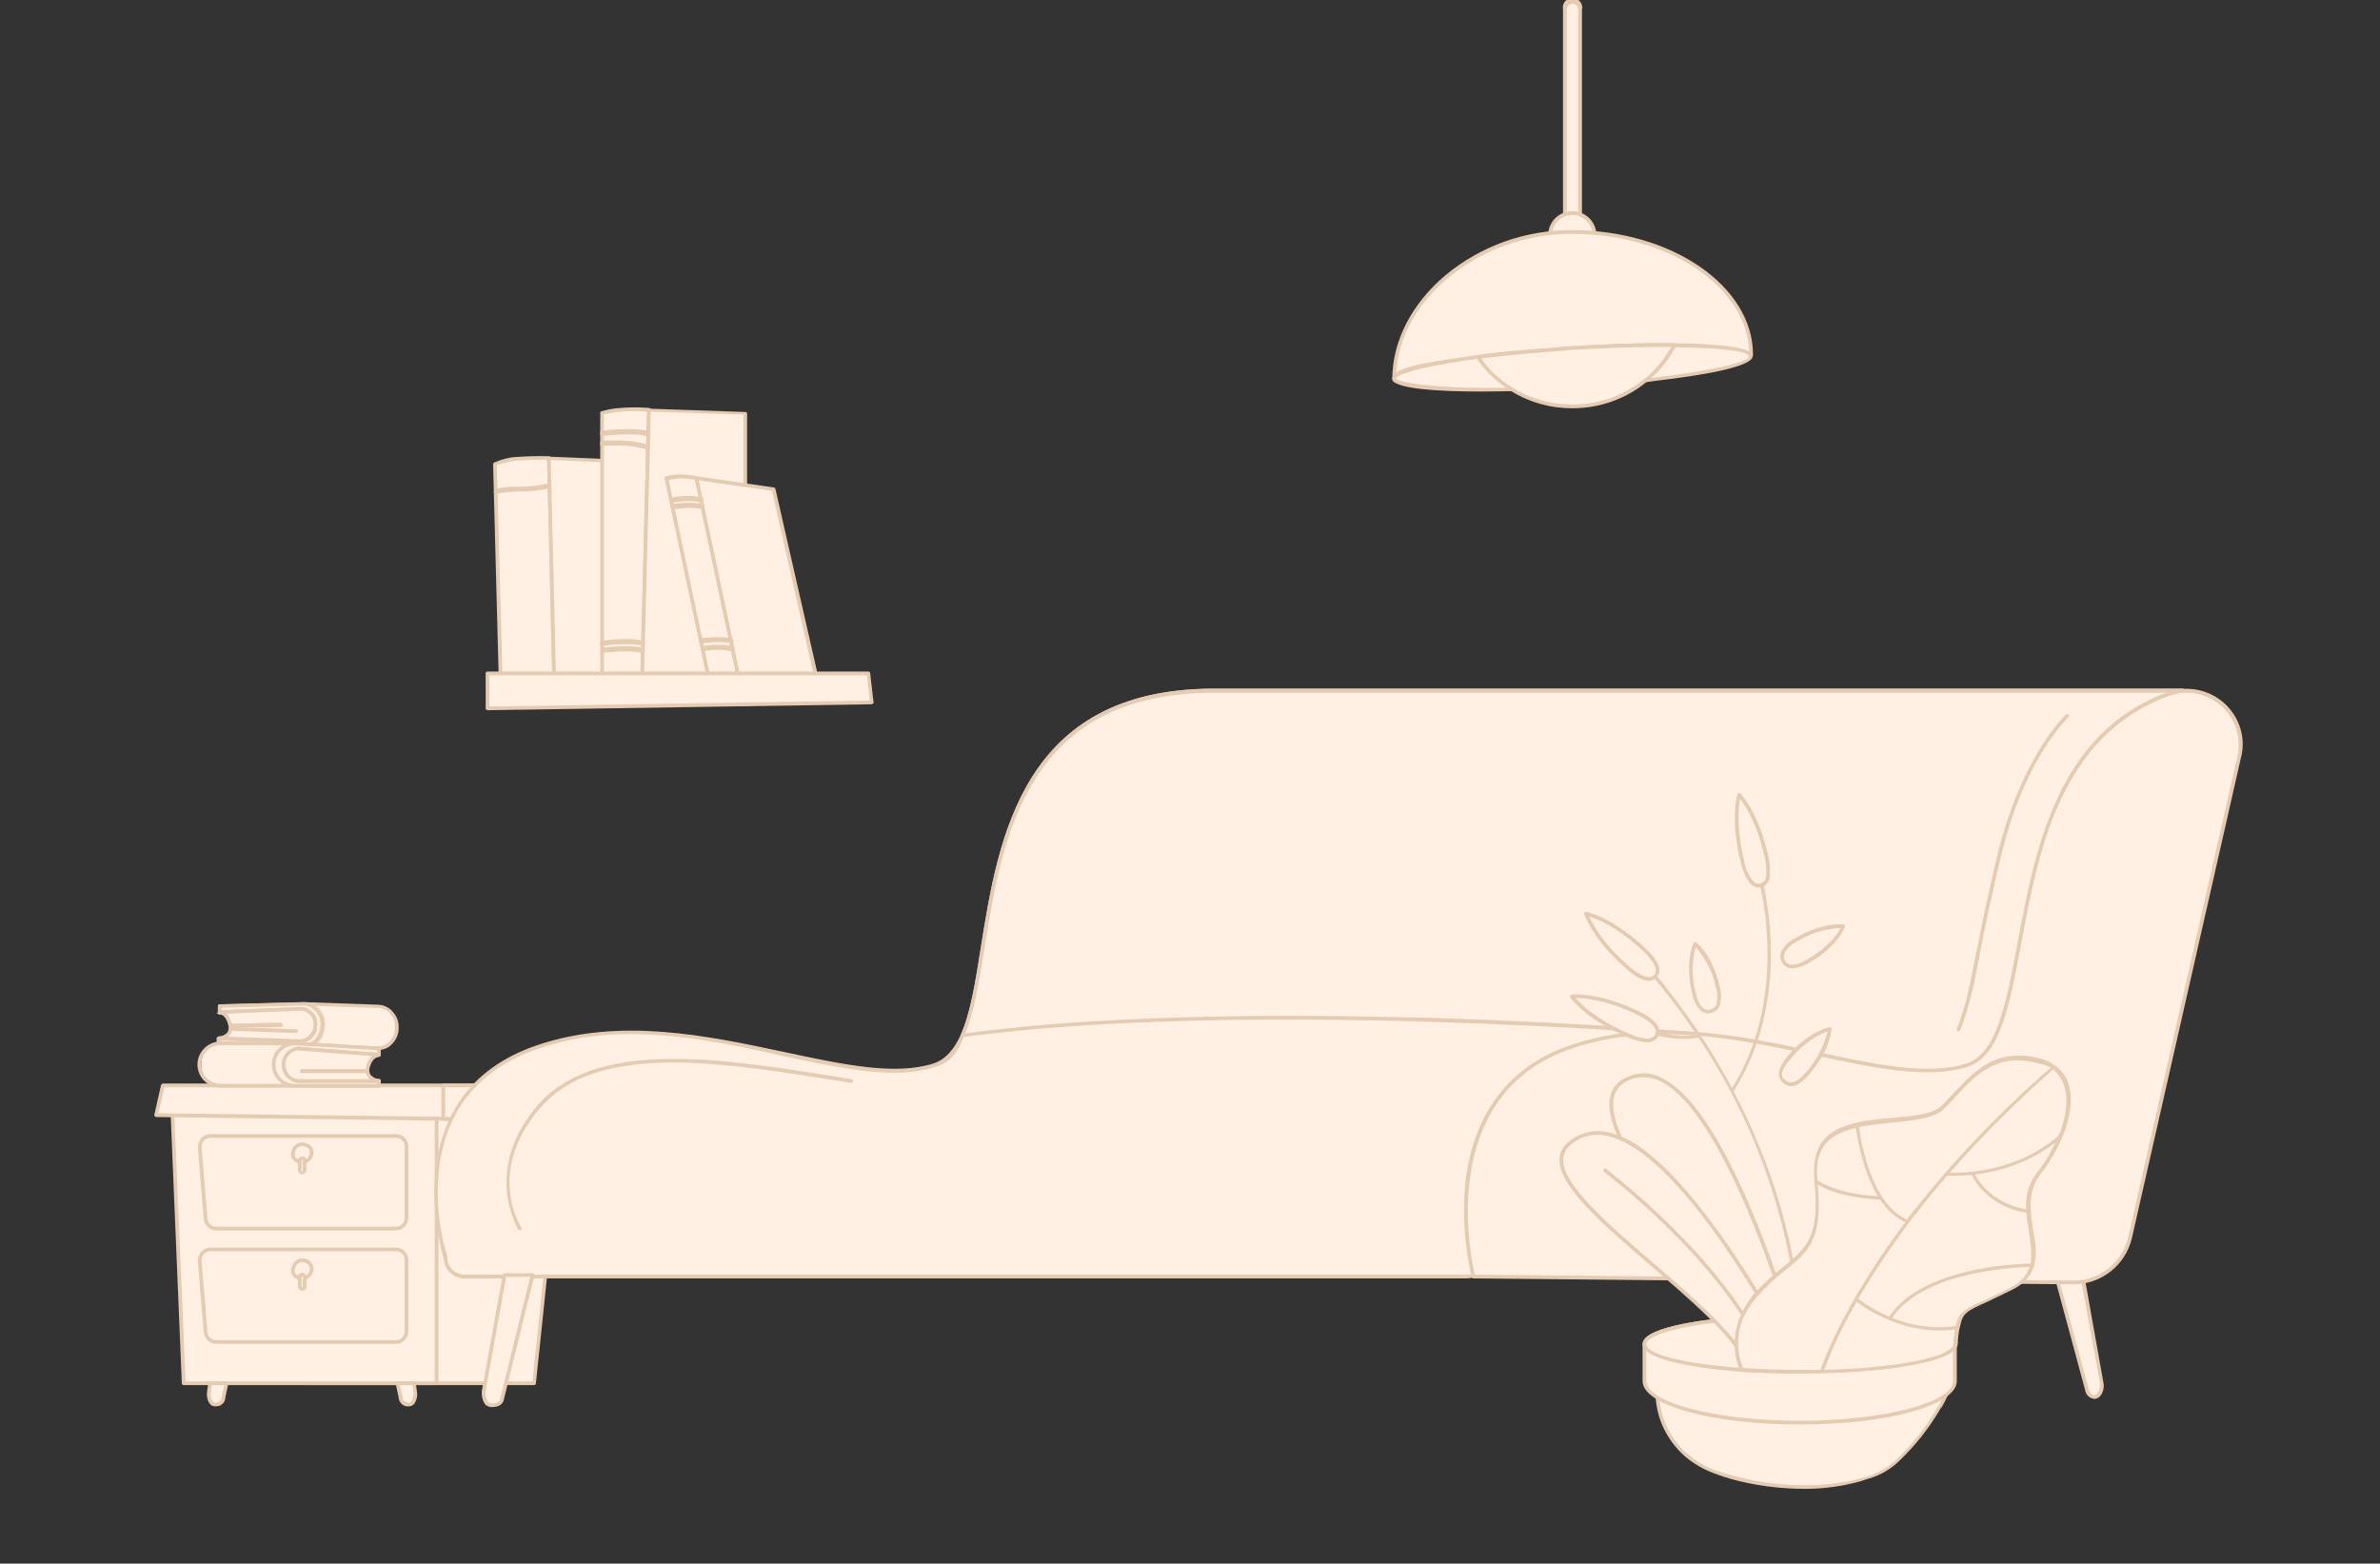
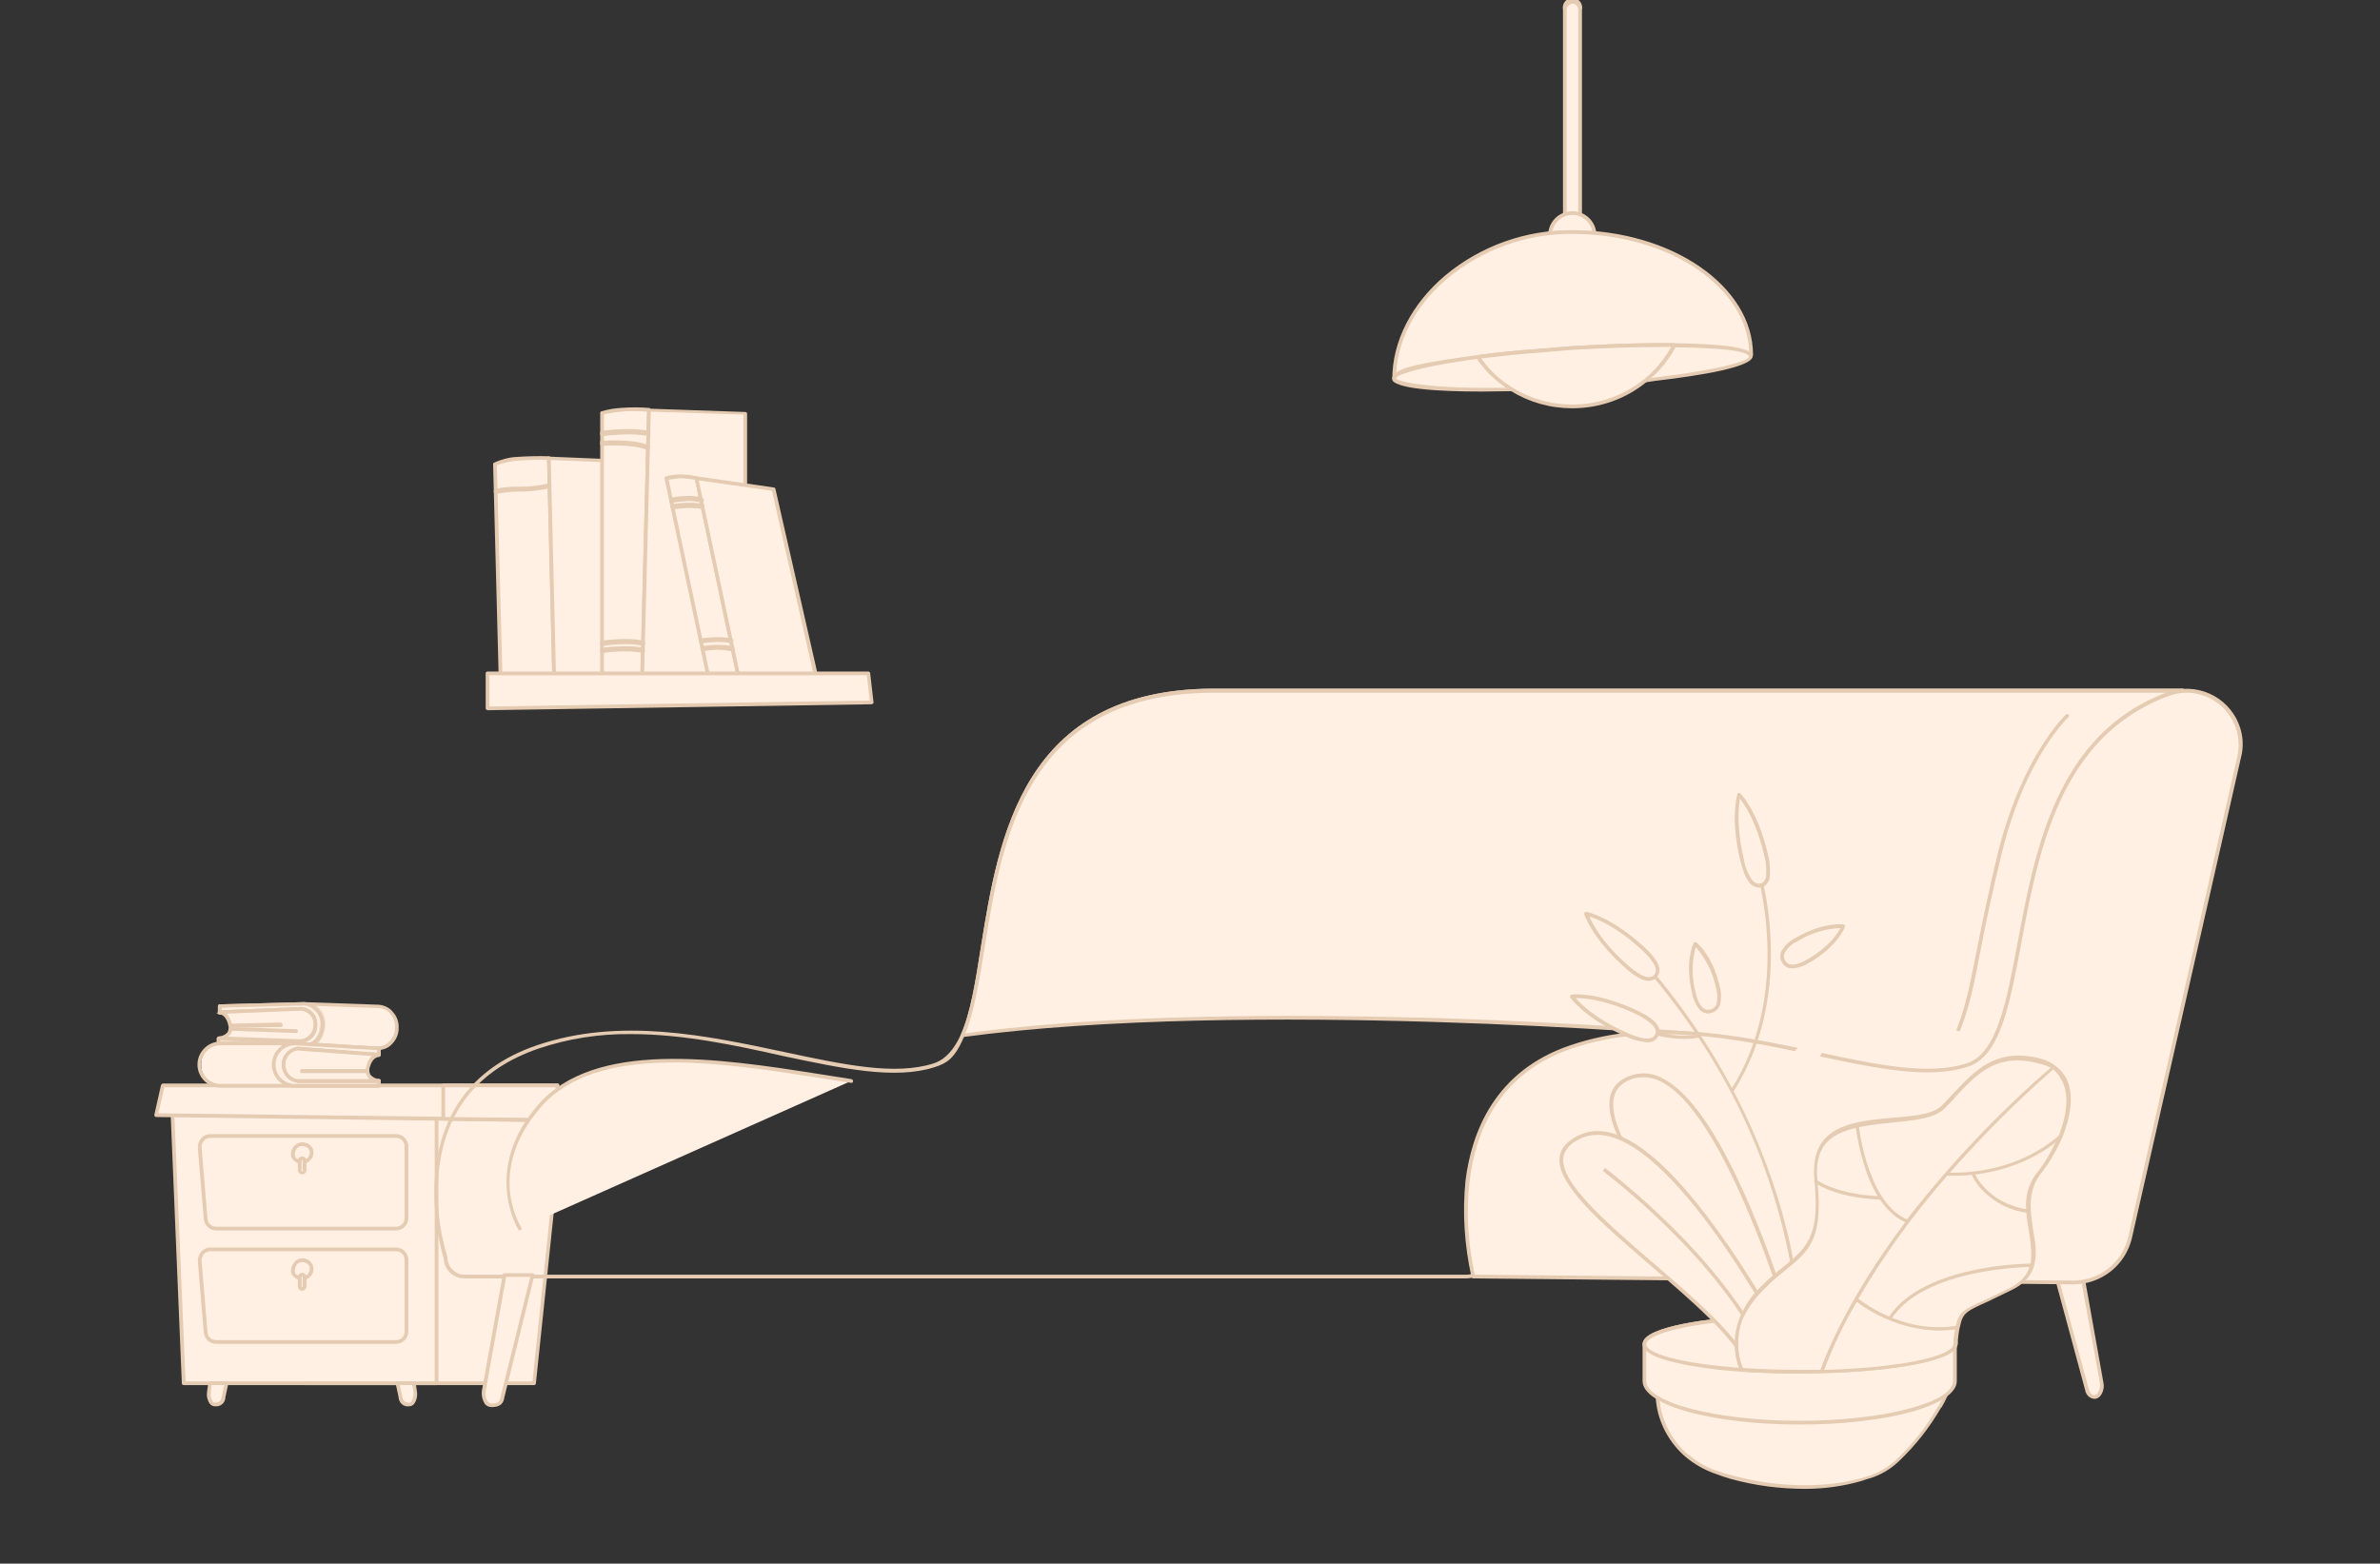
<svg xmlns="http://www.w3.org/2000/svg" version="1.1" id="圖層_1" x="0px" y="0px" viewBox="0 0 640 420.5" style="enable-background:new 0 0 640 420.5;" xml:space="preserve">
  <rect x="0" y="0" width="640" height="420.5" fill="#333333" stroke="none" />
  <style type="text/css">
	.st0{opacity:0;}
	.st1{fill:#FFF0E3;}
	.st2{fill:#E4CBB2;}
	.st3{opacity:0.4;}
</style>
  <g id="圖層_2_00000138552711321542292250000006564200199297482673_">
    <g id="圖層_1-2">
      <g class="st0">
        <rect y="0.5" class="st1" width="640" height="420" />
      </g>
      <polygon class="st1" points="151.4,297.4 82.1,297.4 82.1,372 143.6,372   " />
      <path class="st2" d="M143.6,372.5H82.1c-0.3,0-0.5-0.2-0.5-0.5v-74.6c0-0.3,0.2-0.5,0.5-0.5h69.3c0.2,0,0.3,0.1,0.4,0.2    c0.1,0.1,0.1,0.2,0.1,0.4l-7.8,74.6C144.1,372.3,143.8,372.5,143.6,372.5z M82.6,371.5h60.6l7.7-73.6H82.6L82.6,371.5z" />
      <polygon class="st1" points="117.4,297.4 46.3,297.4 49.4,372 117.4,372   " />
      <path class="st2" d="M117.4,372.5h-68c-0.2,0-0.5-0.2-0.5-0.4l-3.1-74.6c0-0.2,0-0.3,0.1-0.4c0.1-0.1,0.2-0.2,0.4-0.2h71.1    c0.3,0,0.5,0.2,0.5,0.5V372C117.9,372.3,117.7,372.5,117.4,372.5z M49.9,371.5h67v-73.6H46.8L49.9,371.5z" />
      <polygon class="st1" points="149.9,291.9 43.8,291.9 42,299.9 149.9,301.3   " />
      <path class="st2" d="M149.9,301.8L149.9,301.8L42,300.4c-0.2,0-0.3-0.1-0.4-0.2c-0.1-0.1-0.1-0.3-0.1-0.4l1.8-8    c0.1-0.2,0.3-0.4,0.5-0.4h106.1c0.3,0,0.5,0.2,0.5,0.5v9.4l-0.2,0.3L149.9,301.8z M42.6,299.4l106.8,1.3v-8.3H44.2L42.6,299.4z" />
      <path class="st1" d="M106.5,360.9H58.1c-1.5,0-2.7-1.1-2.8-2.6l-1.6-19.2c-0.1-1.6,1.1-3,2.7-3.1c0,0,0.1,0,0.1,0h50    c1.5,0.1,2.7,1.3,2.8,2.8v19.3C109.2,359.6,108,360.8,106.5,360.9z" />
      <path class="st2" d="M106.5,361.4H58.1c-1.7,0-3.1-1.3-3.3-3l-1.6-19.3c0-0.9,0.3-1.8,0.9-2.5c0.6-0.7,1.5-1.1,2.4-1.1h50    c1.8,0,3.3,1.5,3.3,3.3v19.3C109.8,359.9,108.3,361.4,106.5,361.4C106.5,361.4,106.5,361.4,106.5,361.4z M56.5,336.5    c-0.6,0-1.3,0.3-1.7,0.8c-0.4,0.5-0.6,1.1-0.6,1.7l1.6,19.3c0.1,1.2,1.1,2.1,2.3,2.1h48.4c1.3,0,2.3-1,2.3-2.3v-19.3    c0-1.3-1-2.3-2.3-2.3H56.5z" />
      <path class="st1" d="M106.5,330.4H58.1c-1.5,0-2.7-1.1-2.8-2.6l-1.6-19.2c-0.1-1.6,1.1-3,2.7-3.1c0,0,0.1,0,0.1,0h50    c1.5,0.1,2.7,1.3,2.8,2.8v19.3C109.2,329.1,108,330.3,106.5,330.4z" />
      <path class="st2" d="M106.5,330.9H58.1c-1.7,0-3.1-1.3-3.3-3l-1.6-19.3c0-0.9,0.3-1.8,0.9-2.5c0.6-0.7,1.5-1.1,2.4-1.1h50    c1.8,0,3.3,1.5,3.3,3.3v19.3C109.8,329.4,108.3,330.9,106.5,330.9C106.5,330.9,106.5,330.9,106.5,330.9z M56.5,306    c-0.6,0-1.3,0.3-1.7,0.8c-0.4,0.5-0.6,1.1-0.6,1.7l1.6,19.3c0.1,1.2,1.1,2.1,2.3,2.1h48.4c1.3,0,2.3-1,2.3-2.3v-19.3    c0-1.3-1-2.3-2.3-2.3H56.5z" />
      <polygon class="st1" points="119.2,291.9 119.2,300.9 149.9,301.3 149.9,291.9   " />
      <path class="st2" d="M149.9,301.8L149.9,301.8l-30.7-0.4c-0.3,0-0.5-0.2-0.5-0.5v-9c0-0.3,0.2-0.5,0.5-0.5h30.7    c0.3,0,0.5,0.2,0.5,0.5v9.4l-0.2,0.3L149.9,301.8z M119.7,300.4l29.7,0.3v-8.3h-29.7V300.4z" />
      <path class="st1" d="M60.9,372l-0.8,3.7c0,1.1-0.9,2-2,2c-0.1,0-0.3,0-0.4,0c-1,0-1.8-1.8-1.5-3.5l0.3-2.2H60.9z" />
      <path class="st2" d="M57.8,378.2L57.8,378.2c-0.6,0-1.1-0.3-1.4-0.7c-0.7-1-0.9-2.2-0.7-3.4L56,372c0-0.3,0.2-0.5,0.5-0.5h4.4    c0.2,0,0.3,0.1,0.4,0.2c0.1,0.1,0.1,0.3,0.1,0.4l-0.8,3.7c0,1.4-1.2,2.5-2.6,2.4C57.9,378.2,57.9,378.2,57.8,378.2z M56.9,372.5    l-0.2,1.8c-0.2,0.9,0,1.8,0.5,2.6c0.1,0.2,0.3,0.3,0.5,0.3c0.8,0,1.7-0.1,1.9-1.5l0.7-3.2L56.9,372.5z" />
      <path class="st1" d="M106.9,372l0.8,3.7c0,1.1,0.9,2,2,2c0.1,0,0.3,0,0.4,0c1.1,0,1.8-1.8,1.6-3.5l-0.4-2.2H106.9z" />
      <path class="st2" d="M110,378.2c-1.4,0.2-2.6-0.8-2.8-2.2c0-0.1,0-0.1,0-0.2l-0.8-3.7c0-0.1,0-0.3,0.1-0.4    c0.1-0.1,0.2-0.2,0.4-0.2h4.4c0.3,0,0.5,0.2,0.5,0.5l0.3,2.1c0.2,1.2,0,2.4-0.7,3.4C111.1,377.9,110.6,378.2,110,378.2L110,378.2z     M107.5,372.5l0.7,3.1c0,0.9,0.7,1.6,1.6,1.6c0.1,0,0.2,0,0.3,0c0.2,0,0.4-0.1,0.5-0.3c0.5-0.8,0.7-1.7,0.6-2.6l-0.3-1.8    L107.5,372.5z" />
      <path class="st1" d="M81.2,312.5c-0.8,0-1.6-0.3-2.1-0.9c-0.3-0.5-0.4-1-0.3-1.6l0,0c0.1-1.2,1.2-2.2,2.4-2.3    c1.3-0.1,2.4,0.8,2.6,2.1C83.8,311.3,82.7,312.4,81.2,312.5z" />
      <path class="st2" d="M81.2,313c-0.9,0-1.8-0.4-2.4-1.1c-0.5-0.5-0.7-1.3-0.5-2c0.2-1.5,1.4-2.6,2.9-2.7c1.5,0,3.1,1,3.1,2.6    c0.1,1.7-1.3,3.1-3,3.2C81.3,313,81.2,313,81.2,313z M81.2,308.2c-1,0-1.7,0.7-1.9,1.9c-0.1,0.4,0,0.8,0.2,1.2    c0.5,0.4,1.1,0.7,1.7,0.7c1.2,0,2.1-0.9,2.1-2.1c0,0,0-0.1,0-0.1C83.3,308.8,82.2,308.2,81.2,308.2z" />
      <path class="st1" d="M81.3,315.3L81.3,315.3c-0.4,0-0.7-0.2-0.7-0.6v-2.5c0-0.4,0.3-0.7,0.7-0.7h0l0,0c0.3,0.1,0.6,0.3,0.6,0.7    v2.5C81.9,315,81.6,315.3,81.3,315.3C81.3,315.3,81.3,315.3,81.3,315.3z" />
      <path class="st2" d="M81.3,315.8c-0.6,0.1-1.1-0.4-1.2-1c0,0,0-0.1,0-0.1v-2.5c0-0.7,0.5-1.2,1.2-1.2h0c0.6,0,1.1,0.5,1.1,1.1    c0,0,0,0.1,0,0.1v2.5C82.4,315.3,81.9,315.8,81.3,315.8C81.3,315.8,81.3,315.8,81.3,315.8z M81.3,312l-0.2,0.2v2.5    c-0.1,0.1-0.1,0.2,0,0.3c0.1,0.1,0.2,0.1,0.3,0c0.1-0.1,0.1-0.2,0-0.3v-2.5C81.4,312.1,81.4,312,81.3,312z" />
      <path class="st1" d="M81.2,343.8c-0.8,0-1.5-0.3-2.1-0.9c-0.3-0.5-0.4-1-0.3-1.6l0,0c0.3-1.5,1.2-2.4,2.4-2.4    c1.3-0.1,2.4,0.9,2.6,2.2C83.8,342.6,82.7,343.7,81.2,343.8z" />
      <path class="st2" d="M81.2,344.3c-0.9,0-1.8-0.4-2.4-1.1c-0.5-0.5-0.7-1.3-0.5-2c0.4-1.7,1.5-2.8,2.9-2.8c1.6-0.1,3,1.1,3.1,2.7    c0,0,0,0,0,0c0.1,1.7-1.3,3.1-3,3.2C81.3,344.3,81.2,344.3,81.2,344.3z M81.2,339.4c-1,0-1.7,0.8-1.9,2c-0.1,0.4,0,0.8,0.2,1.2    c0.5,0.4,1.1,0.7,1.7,0.7c1.2,0,2.1-0.9,2.1-2.1c0,0,0-0.1,0-0.1C83.3,340.1,82.2,339.4,81.2,339.4z" />
      <path class="st1" d="M81.3,346.6L81.3,346.6c-0.4,0-0.6-0.3-0.7-0.6v-2.6c0.1-0.3,0.3-0.6,0.7-0.6l0,0c0.3,0,0.6,0.3,0.6,0.6l0,0    v2.6C81.9,346.3,81.6,346.6,81.3,346.6C81.3,346.6,81.3,346.6,81.3,346.6z" />
      <path class="st2" d="M81.3,347.1c-0.6,0.1-1.1-0.4-1.2-1c0,0,0-0.1,0-0.1v-2.6c0-0.6,0.5-1.1,1.1-1.1c0,0,0.1,0,0.1,0    c0.6,0,1.1,0.5,1.1,1.1l0,0v2.6C82.4,346.6,81.9,347.1,81.3,347.1C81.3,347.1,81.3,347.1,81.3,347.1z M81.3,343.3h-0.2v2.7    c0,0.1,0.3,0.1,0.3,0v-2.6L81.3,343.3z" />
      <path class="st1" d="M149,182h-14.4l-1.5-57.2c1.8-0.7,3.7-1.2,5.6-1.4c3-0.2,5.9-0.3,8.9-0.2L149,182z" />
      <path class="st2" d="M149,182.5h-14.4c-0.3,0-0.5-0.2-0.5-0.5l-1.5-57.2c0-0.2,0.1-0.3,0.3-0.4c1.8-0.8,3.8-1.4,5.8-1.5    c3-0.2,5.9-0.3,8.9-0.2c0.3,0,0.5,0.2,0.5,0.5l1.4,58.8c0.1,0.1,0,0.3-0.1,0.4L149,182.5z M135.1,181.5h13.4l-1.4-57.8    c-2.8-0.1-5.5,0-8.3,0.2c-1.8,0.2-3.5,0.6-5.2,1.2L135.1,181.5z" />
      <polygon class="st1" points="186.2,182 149.1,182 147.6,123.2 186.2,124.8   " />
      <path class="st2" d="M186.2,182.5H149c-0.2,0-0.4-0.2-0.5-0.5l-1.4-58.8c0-0.1,0.1-0.3,0.2-0.4h0.3l38.6,1.6    c0.3,0,0.5,0.2,0.5,0.5V182C186.7,182.3,186.5,182.5,186.2,182.5L186.2,182.5z M149.5,181.5h36.2v-56.2l-37.6-1.6L149.5,181.5z" />
      <path class="st1" d="M172.7,182h-10.8v-70.9c1.7-0.5,3.4-0.8,5.2-0.9c2.5-0.2,4.9-0.2,7.4,0L172.7,182z" />
      <path class="st2" d="M172.7,182.5h-10.8c-0.3,0-0.5-0.2-0.5-0.5v-70.9c0-0.3,0.1-0.5,0.4-0.5c1.7-0.5,3.4-0.8,5.2-0.9    c2.5-0.2,5-0.2,7.5,0c0.3,0,0.5,0.2,0.5,0.5l-1.8,71.8C173.2,182.3,173,182.5,172.7,182.5z M162.4,181.5h9.8l1.8-70.8    c-2.3-0.2-4.6-0.2-6.9,0c-2.2,0.2-4,0.6-4.7,0.7L162.4,181.5z" />
      <polygon class="st1" points="200.4,182 172.7,182 174.5,110.2 200.4,111.1   " />
      <path class="st2" d="M200.4,182.5h-28.1c-0.1-0.1-0.1-0.3-0.1-0.4l1.8-71.8c0-0.2,0.1-0.3,0.2-0.4h0.3l25.9,0.9    c0.3,0,0.5,0.2,0.5,0.5V182C200.9,182.3,200.7,182.5,200.4,182.5z M173.2,181.5h26.7v-70l-24.9-0.8L173.2,181.5z" />
      <path class="st1" d="M198.6,182h-8.1l-11.3-53.4c1.1-0.3,2.3-0.5,3.4-0.5c1.6,0,3.2,0.1,4.7,0.5L198.6,182z" />
      <path class="st2" d="M198.6,182.5h-8.1c-0.2,0-0.5-0.2-0.5-0.4l-11.3-53.4c-0.1-0.3,0.1-0.5,0.4-0.6c1.1-0.3,2.3-0.5,3.5-0.5    c1.6,0,3.2,0.1,4.8,0.5c0.2,0.1,0.4,0.2,0.4,0.4l11.3,53.4c0,0.2,0,0.3-0.1,0.4L198.6,182.5z M190.9,181.5h7.1L186.9,129    c-1.4-0.2-2.8-0.4-4.2-0.4l-2.9,0.4L190.9,181.5z" />
      <polygon class="st1" points="219.5,182 198.6,182 187.3,128.6 208,131.6   " />
      <path class="st2" d="M219.5,182.5h-20.9c-0.2,0-0.4-0.2-0.5-0.4l-11.3-53.4c0-0.2,0-0.3,0.1-0.4c0.1-0.1,0.3-0.2,0.5-0.2l20.7,3    c0.2,0,0.3,0.1,0.4,0.3l11.5,50.5c0,0.1,0,0.3-0.1,0.4L219.5,182.5z M199,181.5h19.8L207.6,132l-19.7-2.8L199,181.5z" />
      <path class="st1" d="M133.3,132.3V132c2.1-0.5,4.3-0.7,6.5-0.6c2.7,0,5.3-0.3,7.9-0.9v0.3c-2.6,0.6-5.3,0.9-8,0.9    C137.5,131.6,135.4,131.8,133.3,132.3z" />
      <path class="st2" d="M133.3,132.8c-0.2,0-0.4-0.1-0.5-0.3v-0.4c0-0.1,0-0.3,0.1-0.4l0.3-0.2c2.2-0.5,4.4-0.7,6.6-0.6    c2.6,0,5.2-0.3,7.8-0.9h0.3l0.3,0.3v0.4c0.1,0.1,0.1,0.3,0,0.4l-0.3,0.2c-2.7,0.6-5.4,0.9-8.1,0.9c-2.1,0-4.2,0.2-6.3,0.6H133.3z" />
      <path class="st1" d="M161.9,116.7v-0.4c0,0,7.5-1.1,12.5,0v0.4C169.4,115.6,162,116.7,161.9,116.7z" />
      <path class="st2" d="M161.9,117.2h-0.3c-0.1-0.1-0.2-0.2-0.2-0.4v-0.3c-0.1-0.2,0-0.3,0.1-0.4l0.3-0.2c0.3-0.1,7.8-1.1,12.7,0    c0.3,0,0.5,0.3,0.4,0.6c0,0,0,0,0,0v0.4c-0.1,0.2-0.3,0.4-0.6,0.4c-4.8-1.1-12.1,0-12.2,0L161.9,117.2z" />
      <path class="st1" d="M174.2,120.5c-4.1-1.8-12.2-1.2-12.3-1.2V119c0.3-0.1,8.3-0.7,12.4,1.1L174.2,120.5z" />
      <path class="st2" d="M174.2,121H174c-4-1.7-12-1.1-12.1-1.1s-0.5-0.1-0.5-0.4V119c0-0.1,0-0.3,0.1-0.4h0.3    c0.4-0.1,8.5-0.7,12.7,1.2c0.2,0,0.4,0.2,0.4,0.4c0,0.1,0,0.1-0.1,0.2l-0.2,0.4l-0.2,0.2L174.2,121z" />
      <path class="st1" d="M161.9,173.1v-0.4c0.3,0,7.4-1.1,11.1,0v0.4C169.3,172,162,173.1,161.9,173.1z" />
      <path class="st2" d="M161.9,173.6h-0.3c-0.1,0-0.2-0.2-0.2-0.3v-0.4c-0.1-0.1,0-0.2,0.1-0.4l0.3-0.2c0.3,0,7.6-1.1,11.3,0.1    c0.2,0,0.3,0.1,0.3,0.2c0.1,0.1,0.1,0.3,0.1,0.4l-0.2,0.4c0,0.2-0.3,0.4-0.6,0.3c-2.9-0.9-8.7-0.3-10.7,0L161.9,173.6z" />
      <path class="st1" d="M161.9,175.1v-0.4c0,0,6.9-0.9,11,0v0.4C168.8,174.2,162,175.1,161.9,175.1z" />
      <path class="st2" d="M161.9,175.6c-0.3,0-0.5-0.2-0.5-0.5v-0.3c-0.1-0.2,0-0.3,0.1-0.4l0.3-0.2c0.3,0,7.1-0.9,11.2,0    c0.2,0,0.3,0.1,0.3,0.2c0.1,0.1,0.1,0.3,0.1,0.4v0.4c0,0.3-0.3,0.4-0.6,0.4c-3.8-0.9-10.4-0.1-10.7,0L161.9,175.6z M161.9,175    L161.9,175z M161.8,174.6L161.8,174.6z" />
      <path class="st1" d="M180.5,134.7v-0.3c0.2-0.1,5.3-1.1,8.2,0v0.3C185.6,133.7,180.5,134.7,180.5,134.7z" />
      <path class="st2" d="M180.5,135.2c-0.3,0-0.5-0.1-0.5-0.4v-0.3c0-0.2,0-0.3,0.1-0.4l0.3-0.2c0.5-0.2,5.5-1.1,8.5,0l0.3,0.3    c0,0.1,0.1,0.2,0,0.3v0.4c-0.1,0.3-0.4,0.4-0.6,0.3c0,0-0.1,0-0.1,0c-2.6-1-7.5,0-7.7,0L180.5,135.2z" />
      <path class="st1" d="M180.8,136.4V136c2.7-0.5,5.5-0.5,8.2,0v0.4C185.6,135.5,180.9,136.4,180.8,136.4z" />
      <path class="st2" d="M180.8,136.9h-0.3l-0.2-0.3v-0.4c-0.1-0.2,0-0.4,0.1-0.5c0.1,0,0.2-0.1,0.3-0.1c0.2,0,4.9-0.9,8.4,0l0.3,0.2    c0,0.1,0.1,0.3,0,0.4v0.4c0,0.3-0.3,0.4-0.6,0.3c-3.1-0.7-7.8,0.1-7.8,0.1L180.8,136.9z" />
      <path class="st1" d="M188.5,172.6v-0.4c0.2,0,5-0.8,8.2,0v0.4C193.4,171.8,188.5,172.6,188.5,172.6z" />
      <path class="st2" d="M188.5,173.1c-0.2,0-0.5-0.2-0.5-0.4v-0.4c0-0.1,0-0.3,0.1-0.4l0.3-0.2c0.2,0,5.1-0.8,8.4,0l0.4,0.3v0.7    c0,0.2-0.1,0.3-0.2,0.3h-0.4c-3-0.8-7.6,0-7.8,0L188.5,173.1z" />
      <path class="st1" d="M197,174.7c-2.7-0.5-5.4-0.5-8.1,0v-0.4c2.7-0.5,5.6-0.5,8.3,0L197,174.7z" />
      <path class="st2" d="M197,175.2h-0.1c-2.6-0.6-5.3-0.6-7.9,0c-0.3,0-0.5-0.2-0.6-0.4v-0.4c-0.1-0.2,0.1-0.5,0.3-0.6    c2.8-0.5,5.7-0.5,8.5,0c0.2,0.1,0.4,0.4,0.3,0.6v0.4l-0.3,0.3L197,175.2z" />
      <polygon class="st1" points="234.4,188.9 131.1,190.5 131.1,181.1 233.5,181.1   " />
      <path class="st2" d="M131.1,191l-0.4-0.2c-0.1-0.1-0.1-0.2-0.1-0.3v-9.4c0-0.3,0.2-0.5,0.5-0.5h102.4c0.3,0,0.5,0.2,0.5,0.5    l0.9,7.8c0,0.1,0,0.2-0.1,0.3l-0.4,0.2L131.1,191z M131.6,181.6v8.4l102.3-1.6l-0.8-6.8L131.6,181.6z" />
      <path class="st1" d="M422.8,65.8L422.8,65.8c-1.1,0-2-0.9-2-2V2.6c-0.1-1.1,0.8-2,1.9-2.1c0,0,0.1,0,0.1,0l0,0    c1.2,0,2.1,0.9,2.1,2.1c0,0,0,0,0,0v61.2c0,1.1-0.9,2-2,2C422.9,65.8,422.8,65.8,422.8,65.8z" />
      <path class="st2" d="M422.8,66.3c-1.4,0-2.5-1.1-2.5-2.5V2.6c-0.3-1.4,0.6-2.8,2-3.1s2.8,0.6,3.1,2c0.1,0.3,0.1,0.7,0,1v61.2    c0,1.4-1.1,2.5-2.5,2.5C422.9,66.3,422.8,66.3,422.8,66.3z M422.8,1c-0.8,0.1-1.5,0.8-1.5,1.6v61.2c0,0.8,0.7,1.5,1.5,1.5l0,0    c0.8,0,1.5-0.7,1.6-1.5V2.6C424.4,1.7,423.7,1,422.8,1L422.8,1z" />
      <path class="st1" d="M416.9,63.3c-0.1-3.3,2.5-5.9,5.8-6c0,0,0.1,0,0.1,0c3.3,0,6,2.7,6,6c0,3.3-2.7,6-6,6c-3.3,0-5.9-2.6-5.9-5.9    C416.9,63.4,416.9,63.3,416.9,63.3z" />
      <path class="st2" d="M422.8,69.8c-3.6,0-6.5-2.9-6.5-6.5s2.9-6.5,6.5-6.5s6.5,2.9,6.5,6.5l0,0C429.3,66.9,426.4,69.8,422.8,69.8z     M422.8,57.8c-3,0-5.5,2.5-5.5,5.5s2.5,5.5,5.5,5.5s5.5-2.5,5.5-5.5S425.8,57.8,422.8,57.8C422.8,57.8,422.8,57.8,422.8,57.8z" />
      <path class="st1" d="M470.9,95.4c0,2.9-21.5,5.2-48.1,5.2s-47.9,4.1-47.9,1.3c0-20.4,21.4-39.5,47.9-39.5S470.9,77.2,470.9,95.4z" />
      <path class="st2" d="M378.8,103.4c-2.2,0-3.5-0.3-4.1-0.8c-0.2-0.2-0.3-0.4-0.3-0.7c0-10.1,5.2-20.2,14.2-27.8    c9.6-8,21.7-12.3,34.2-12.2c26.8,0,48.6,15.1,48.6,33.5c0,4.2-29,5.7-48.6,5.7c-12.2,0-23.5,0.9-31.8,1.5    C385.4,103.1,381.5,103.4,378.8,103.4z M422.8,62.9c-12.3-0.1-24.2,4.2-33.6,12c-8.8,7.4-13.8,17.2-13.8,27    c0.4,0.9,8.1,0.3,15.6-0.3s19.6-1.5,31.8-1.5c11.4,0.1,22.7-0.4,34-1.5c13.4-1.5,13.6-3.1,13.6-3.2    C470.4,77.5,449.1,62.9,422.8,62.9z" />
      <path class="st1" d="M470.8,95.7c0.1,2-10.2,4.4-25.5,6.2l-2.7,0.4c-6,0.6-12.5,1.2-19.4,1.6s-11.5,0.7-16.7,0.8H401    c-15.4,0.1-26-1-26.1-2.9s7.6-3.8,19.5-5.5l3-0.4c5-0.6,10.7-1.2,16.8-1.7l8.3-0.7l5.8-0.3c8.1-0.4,15.6-0.6,22-0.5h0.4    C462.8,93,470.7,94,470.8,95.7z" />
      <path class="st2" d="M398.4,105.3c-11.4,0-23.8-0.7-24-3.4s6.6-4.1,20-6l2.9-0.4c5.2-0.7,10.9-1.3,16.9-1.7l8.3-0.7l5.8-0.3    c7.9-0.4,15.5-0.6,22-0.5h0.4c13.5,0.2,20.5,1.3,20.6,3.4l0,0c0.2,3-14,5.3-26,6.7l-2.7,0.4c-6.1,0.6-12.6,1.2-19.4,1.6    s-11.3,0.6-16.7,0.8L398.4,105.3L398.4,105.3z M447,93.3c-5.6,0-12,0.2-18.6,0.5l-5.9,0.3l-8.2,0.7c-6,0.4-11.7,1-16.9,1.7    l-2.9,0.4c-15.8,2.3-19.2,4.3-19.1,4.9s7.1,2.6,25.6,2.5h5.5c5.4-0.2,11-0.4,16.6-0.8s13.3-1,19.4-1.6l2.7-0.4    c18.4-2.2,25.2-4.6,25.1-5.6s-3.6-2.3-19.6-2.5L447,93.3L447,93.3z" />
      <path class="st1" d="M450.3,92.8c-1.4,2.7-3.2,5.1-5.3,7.2l-2.4,2.3c-10.3,8.3-24.8,9.3-36.1,2.4c-2.1-1.3-4.1-2.9-5.8-4.7    c-1.2-1.2-2.3-2.6-3.3-4c5-0.6,10.7-1.2,16.8-1.7l8.3-0.7l5.8-0.3C436.4,92.9,443.9,92.7,450.3,92.8z" />
      <path class="st2" d="M422.8,109.8c-5.9,0-11.6-1.6-16.6-4.7c-2.1-1.3-4.1-2.9-5.9-4.7c-1.2-1.3-2.3-2.6-3.3-4.1    c-0.1-0.1-0.2-0.3-0.1-0.5l0.4-0.3c5.2-0.7,10.9-1.3,16.9-1.7l8.3-0.7l5.8-0.3c7.9-0.4,15.5-0.6,22-0.5c0.2,0,0.3,0.1,0.4,0.3    c0.1,0.1,0.1,0.4,0,0.5c-1.4,2.7-3.2,5.1-5.3,7.3l-2.5,2.2C437.3,107.3,430.1,109.8,422.8,109.8z M398.3,96.4    c0.8,1.1,1.7,2.2,2.7,3.3c11.1,11.2,28.9,12.2,41.2,2.2c0.9-0.7,1.7-1.4,2.4-2.2c1.9-1.9,3.5-4.1,4.8-6.4c-6.2,0-13.5,0.1-21,0.5    l-5.9,0.3l-8.2,0.7C408.6,95.2,403.2,95.8,398.3,96.4z" />
      <path class="st1" d="M563.2,375.7L563.2,375.7c1.3,0,2.3-2,2-3.9l-5.7-31.4h-7.4l9.1,33.3C561.5,374.9,562.3,375.7,563.2,375.7z" />
      <path class="st2" d="M563.2,376.2c-1.3-0.1-2.3-1.1-2.5-2.4l-9-33.3c-0.1-0.1-0.1-0.3,0-0.4c0.1-0.1,0.2-0.2,0.4-0.2h7.4    c0.2,0,0.5,0.2,0.5,0.4l5.6,31.4c0.3,1.3,0,2.7-0.8,3.7C564.4,375.9,563.8,376.2,563.2,376.2L563.2,376.2z M552.8,340.9l8.9,32.7    c0.3,1,0.9,1.7,1.5,1.6l0,0c0.3,0,0.6-0.2,0.8-0.5c0.6-0.8,0.8-1.8,0.7-2.8l-5.7-31L552.8,340.9z" />
      <path class="st1" d="M559.6,341.3c-2.5-0.3-5,0.8-6.4,2.9l-1.1-3.8l7.3-0.4L559.6,341.3z" />
      <path class="st2" d="M553.2,344.7L553.2,344.7c-0.3,0-0.5-0.2-0.5-0.4c0,0,0,0,0,0l-1-3.8c-0.1-0.1-0.1-0.3,0-0.4l0.4-0.2l7.3-0.4    c0.2,0,0.5,0.1,0.5,0.4l0.2,1.3c0,0.2,0,0.3-0.1,0.5h-0.4c-2.3-0.3-4.6,0.8-6,2.7L553.2,344.7z M552.8,340.8l0.6,2.3    c1.5-1.5,3.5-2.3,5.6-2.3v-0.3L552.8,340.8z" />
-       <path class="st1" d="M587,185.8l-35.2,106.3l-3.6,10.8l-143.9,22.5l-4.9-0.2c0.1,0.3,0.1,0.7,0.1,1v12c0,2.8-2.3,5.1-5.1,5.1l0,0    H124.9c-2.8,0-5.1-2.3-5.1-5.1l0,0c0,0-14.3-43.3,24.8-56.7s82.4,12.7,106.6,4.9c3.4-1.1,5.8-3.9,7.6-8    c10.8-24.4,0.3-92.4,67.3-92.7L587,185.8z" />
      <path class="st2" d="M394.4,343.8H124.9c-3.1,0-5.5-2.4-5.6-5.5c-0.7-2.1-13.2-44.2,25.1-57.2c22.3-7.6,45.7-2.6,66.4,1.8    c16,3.4,29.8,6.4,40.2,3.1c3.1-1,5.5-3.6,7.4-7.8c2.6-5.9,3.9-14.1,5.4-23.7c4.7-29.2,11.1-69.1,62.3-69.3H587l0.4,0.2    c0.1,0.1,0.1,0.3,0,0.4l-38.7,117.3c-0.1,0.1-0.2,0.3-0.4,0.3l-144,22.5l-4.3-0.2v12.5C400,341.3,397.5,343.8,394.4,343.8    L394.4,343.8z M169.7,278.1c-8.5-0.1-16.9,1.2-24.9,3.9c-16,5.5-25,16.5-26.8,32.9c-0.8,7.8,0,15.6,2.3,23.1v0.2    c0,2.5,2.1,4.6,4.6,4.6c0,0,0,0,0,0h269.5c2.5,0,4.6-2.1,4.6-4.6l0,0v-12c0-0.3,0-0.6-0.1-0.9c0-0.1,0.1-0.3,0.1-0.4l0.4-0.2    l4.9,0.2l143.5-22.4l38.5-116.2H326.1c-22.3,0.1-38,7.7-47.7,23.2c-8.5,13.4-11.2,30.3-13.6,45.2c-1.5,9.7-2.9,18-5.5,24    s-4.6,7.2-8,8.3c-10.6,3.4-24.6,0.4-40.7-3C197.7,281.1,183.7,278.1,169.7,278.1z" />
      <path class="st1" d="M132.1,377.9L132.1,377.9c-1.4,0-2.3-2-2-3.9l5.6-31.1h7.5l-8.1,32.9c-0.2,1.4-1.5,2.3-2.8,2.1    C132.2,377.9,132.2,377.9,132.1,377.9z" />
      <path class="st2" d="M132.3,378.4h-0.2c-0.6,0-1.3-0.3-1.7-0.8c-0.7-1.1-1-2.4-0.8-3.7l5.6-31.1c0-0.2,0.3-0.4,0.5-0.4h7.5    c0.2,0,0.3,0.1,0.4,0.2c0.1,0.1,0.1,0.3,0.1,0.4l-8.1,32.9C135.3,378.3,133.2,378.4,132.3,378.4z M132.1,377.4    c1.2,0.1,2.3-0.1,2.5-1.7l8-32.3h-6.5l-5.5,30.7c-0.2,1,0,2,0.6,2.8C131.4,377.2,131.7,377.4,132.1,377.4z" />
      <path class="st1" d="M587,185.8l-35.2,106.3l-27.1,9l-67.8-22.9c0,0-119.9-10.3-198.1,0.2c10.8-24.4,0.3-92.4,67.3-92.7L587,185.8    z" />
      <path class="st2" d="M524.7,301.6h-0.2l-67.7-22.9c-3.3-0.3-121.4-10.1-197.9,0.2l-0.5-0.2c-0.1-0.1-0.1-0.4,0-0.5    c2.6-5.9,3.9-14.1,5.4-23.7c4.7-29.2,11.1-69.1,62.3-69.3H587l0.4,0.2c0.1,0.1,0.1,0.3,0,0.4l-35.1,106.5l-0.4,0.3L524.7,301.6    L524.7,301.6z M346.5,273.2c14.6,0,28.5,0.3,40.7,0.6c39.3,1.3,69.5,3.8,69.8,3.9h0.1l67.6,22.9l26.7-8.9l34.9-105.4H326.1    c-22.3,0.1-38,7.7-47.7,23.2c-8.5,13.4-11.2,30.3-13.6,45.2c-1.5,9.3-2.8,17.3-5.2,23.2C286.3,274.3,317.8,273.2,346.5,273.2z" />
      <path class="st1" d="M602.1,203.7l-29.3,129.1c-1.6,7.1-8,12.1-15.3,12.1l-161.3-1.6c0,0-12.9-48.4,26.2-61.8s82.4,12.7,106.6,4.9    c21.2-6.7,5-81.5,53.9-99.7c7.5-2.8,15.9,1,18.7,8.5C602.6,197.9,602.8,200.9,602.1,203.7z" />
      <path class="st2" d="M557.7,345.4h-0.2l-161.3-1.6c-0.2,0-0.4-0.1-0.5-0.3c-1.9-8.6-2.5-17.4-1.6-26.1    c1.6-12.7,7.7-29.4,28.2-36.3c22.2-7.6,45.6-2.6,66.3,1.8c16,3.4,29.8,6.4,40.2,3.1c8.2-2.6,10.7-16.4,13.7-32.2    c4.7-25.2,10.5-56.5,40.2-67.6c7.7-2.9,16.4,0.9,19.4,8.7c1.1,2.8,1.3,6,0.5,8.9l-29.3,129.1C571.6,340.2,565.2,345.3,557.7,345.4    z M396.6,342.8l160.9,1.6h0.2c7-0.1,13-4.9,14.6-11.7l29.3-129.1l0,0c1.8-7.5-2.8-15.1-10.3-16.9c-2.7-0.7-5.6-0.5-8.2,0.5    c-29.2,10.8-35,41.8-39.6,66.7c-3.2,16.9-5.7,30.2-14.4,33c-10.6,3.4-24.6,0.4-40.7-3c-20.6-4.4-43.9-9.4-65.8-1.9    C386.1,294.4,395.5,338.4,396.6,342.8z" />
      <path class="st1" d="M523.3,375.2c-0.5,1.1-1,2.1-1.6,3.1h-0.1c-3.1,5.3-6.9,10.2-11.3,14.4c-2.2,2.1-4.9,3.7-7.8,4.6h-0.1    l-2.1,0.6l0,0c-10.1,2.9-24,2.3-34.9-0.8l0,0l-1.9-0.6l0,0l-2.7-1c-2.5-0.9-4.9-2.3-7-4l-0.6-0.6c-4.5-4-7.2-9.7-7.5-15.8    L523.3,375.2z" />
      <path class="st2" d="M485.4,400.4c-6.8,0-13.6-0.9-20.1-2.7l0,0l-1.9-0.6l0,0l-2.8-1c-2.6-1-5-2.4-7.1-4.1l-0.7-0.6    c-4.6-4.2-7.4-10-7.6-16.2c0-0.3,0.2-0.5,0.5-0.5h77.6l0.4,0.2c0.1,0.2,0.1,0.3,0,0.5c-0.5,1.1-1,2.1-1.6,3.1H522    c-3.1,5.4-6.9,10.2-11.4,14.5c-2.2,2.1-4.9,3.7-7.9,4.6h-0.1l-2.1,0.7l0,0C495.6,399.7,490.5,400.4,485.4,400.4z M465.5,396.7h0.1    c11.4,3.3,25,3.6,34.6,0.9l0,0l2.1-0.6l0,0c2.8-0.9,5.4-2.4,7.6-4.4c4.4-4.2,8.2-9,11.2-14.3h0.1c0-0.1,0-0.2,0.1-0.2l1.2-2.3    h-76.3c0.4,5.7,3,11.1,7.3,15l0.7,0.5c2,1.7,4.3,3.1,6.8,4l2.7,0.9l0,0L465.5,396.7z" />
      <path class="st1" d="M525.7,361.5v9.9c0,6.2-18.7,11.2-41.7,11.2s-41.8-5-41.8-11.2v-9.9c0-3.2,10.8-5.9,26-7    c4.9-0.3,10.2-0.5,15.8-0.5C507,354,525.7,357.3,525.7,361.5z" />
      <path class="st2" d="M484,383.1c-23.7,0-42.3-5.2-42.3-11.7v-9.9c0-5.1,20.3-7,26.5-7.5s10.3-0.5,15.8-0.5c20.5,0,42.2,2.8,42.2,8    v9.9C526.2,377.9,507.7,383.1,484,383.1z M484,354.5c-5.5,0-10.7,0.2-15.7,0.5c-16.8,1.3-25.6,4.2-25.6,6.5v9.9    c0,5.8,18.9,10.7,41.3,10.7s41.2-4.9,41.2-10.7v-9.9C525.2,358.2,508.3,354.5,484,354.5z" />
      <path class="st1" d="M525.7,361.5c0,0.6-0.4,1.1-1.1,1.7c-4.4,3.3-20.9,5.7-40.6,5.7c-5.6,0-10.8-0.2-15.7-0.5    c-15.3-1.1-26.1-3.8-26.1-6.9s10.8-5.9,26-7c4.9-0.3,10.2-0.5,15.8-0.5C507,354,525.7,357.3,525.7,361.5z" />
      <path class="st2" d="M484,369.4c-5.5,0-10.7-0.2-15.7-0.5s-26.6-2.3-26.6-7.4s20.3-7,26.5-7.5s10.3-0.5,15.8-0.5    c20.5,0,42.2,2.8,42.2,8c-0.1,0.9-0.6,1.6-1.3,2.1C520.3,367,503.5,369.4,484,369.4z M484,354.5c-5.5,0-10.7,0.2-15.7,0.5    c-16.8,1.3-25.6,4.2-25.6,6.5s8,5.1,25.7,6.4c4.9,0.3,10.2,0.5,15.6,0.5c19,0,35.9-2.3,40.3-5.6c0.6-0.5,0.9-0.9,0.9-1.3    C525.2,358.2,508.3,354.5,484,354.5z" />
      <path class="st1" d="M486.5,258.3c-4,2.4-6,1.8-6.9,0.2s-0.5-3.5,3.5-5.9c7.3-4.2,12.5-3.5,12.5-3.5S493.9,254,486.5,258.3z" />
      <path class="st2" d="M482,260.4c-1.2,0.1-2.3-0.6-2.8-1.6c-0.6-0.9-0.6-2.1-0.1-3.1c0.9-1.5,2.2-2.7,3.8-3.5    c7.4-4.3,12.6-3.6,12.8-3.6s0.3,0.1,0.4,0.3c0.1,0.1,0.1,0.3,0,0.4c-0.1,0.2-1.9,5.1-9.4,9.5l0,0    C485.3,259.7,483.7,260.3,482,260.4z M494.6,249.6c-4,0.2-7.8,1.4-11.2,3.5c-1.4,0.6-2.6,1.7-3.4,3c-0.4,0.7-0.4,1.5,0,2.2    c0.4,0.6,1.5,2.4,6.2-0.4l0,0c5.7-3.3,8-6.9,8.7-8.3H494.6z" />
      <path class="st1" d="M486.3,288.4c-3,3.6-5.1,3.6-6.4,2.5s-1.6-3.2,1.4-6.8c5.5-6.4,10.7-7.3,10.7-7.3S491.9,281.9,486.3,288.4z" />
-       <path class="st2" d="M481.6,292.1c-0.8,0-1.5-0.4-2.1-0.9c-1.9-1.6-1.4-4.1,1.4-7.4c5.6-6.5,10.8-7.5,11-7.5h0.4    c0.1,0.1,0.2,0.2,0.2,0.4c0,0.2-0.2,5.4-5.8,12l0,0C484.8,291,483.1,292.1,481.6,292.1z M491.4,277.4c-1.5,0.5-5.5,2.2-9.7,7.1    s-2,5.5-1.5,6s2.1,1.8,5.7-2.4S491.2,279,491.4,277.4z" />
      <path class="st2" d="M484.4,366.8h-0.8c0-0.1,1.1-13.7-3.5-33.6s-14.3-46.1-38.2-73.6l0.7-0.6c24,27.7,34.1,55.5,38.4,74    C485.6,353,484.4,366.7,484.4,366.8z" />
      <path class="st2" d="M466.1,293.6l-0.7-0.4c17.2-26.9,6.8-59.6,6.7-59.9l0.9-0.3C473.1,233.3,483.6,266.4,466.1,293.6z" />
      <path class="st2" d="M452.9,279.4c-5.6,0-11.1-1.6-15.8-4.6l0.5-0.7c0.1,0.1,8.8,5.8,19.3,4.1l0.2,0.8    C455.7,279.3,454.3,279.4,452.9,279.4z" />
      <path class="st2" d="M482.9,347c-18-2.1-32.7-10.9-43.5-26.2l-0.8-1.1h0.1l0.3-0.8c0.2,0.1,0.4,0.3,1.2,1.4    c10.6,15.1,25,23.8,42.8,25.8L482.9,347z" />
      <path class="st2" d="M457.4,337.5l-0.8-0.2c3.1-11.5-4.6-28.5-4.7-28.6l0.8-0.4c1.4,3.3,2.6,6.7,3.6,10.1    C457.7,323.7,459.1,331.3,457.4,337.5z" />
      <path class="st1" d="M441.3,254.6c4.7,4.2,5.1,6.6,3.8,7.9s-3.6,1.2-8.2-3c-8.5-7.6-10.4-13.8-10.4-13.8S432.7,246.9,441.3,254.6z    " />
      <path class="st2" d="M443.4,263.8c-1.7,0-4-1.3-6.8-3.9c-8.5-7.7-10.5-13.8-10.6-14c0-0.2,0-0.4,0.1-0.5l0.5-0.2    c0.3,0.1,6.4,1.3,15,9c4.4,3.9,5.6,6.7,3.9,8.6C445,263.4,444.2,263.8,443.4,263.8z M427.4,246.5c0.8,1.9,3.4,6.9,9.8,12.6    c2.6,2.4,6,4.8,7.6,3.1s-1.2-4.9-3.8-7.2C434.5,249.1,429.4,247.1,427.4,246.5L427.4,246.5z" />
      <path class="st1" d="M439.5,272c5.7,2.6,6.8,4.7,6,6.4s-3.1,2.2-8.8-0.4c-10.3-4.7-14-10-14-10S428.9,267.2,439.5,272z" />
      <path class="st2" d="M442.9,280.3c-2.2-0.2-4.4-0.8-6.4-1.9c-10.4-4.7-14.1-9.9-14.2-10.1c-0.1-0.2-0.1-0.3-0.1-0.5    c0.1-0.2,0.2-0.3,0.4-0.3c0.3-0.1,6.5-0.8,17.1,4l0,0c5.3,2.4,7.3,4.7,6.3,7.1C445.4,279.7,444.2,280.4,442.9,280.3z M423.7,268.4    c1.4,1.6,5.4,5.6,13.3,9.1c3.1,1.5,7.1,2.8,8.1,0.7s-2.7-4.3-5.8-5.8l0,0c-7.9-3.6-13.4-4-15.5-4L423.7,268.4z" />
      <path class="st1" d="M454.5,305.8c2.2,4.1,1.5,6-0.1,6.9s-3.6,0.2-5.7-3.9c-3.9-7.5-2.8-12.7-2.8-12.7S450.6,298.2,454.5,305.8z" />
      <path class="st2" d="M453.1,313.5c-0.6,0-1.1-0.2-1.6-0.5c-1.2-0.6-2.2-1.9-3.3-4c-3.9-7.5-2.9-12.7-2.8-13s0.1-0.2,0.2-0.3h0.5    c0.2,0.1,4.9,2.2,8.9,9.9c0.9,1.5,1.4,3.2,1.4,4.9c-0.1,1.1-0.8,2.1-1.8,2.6C454.1,313.4,453.6,313.5,453.1,313.5z M446.3,296.9    c-0.2,1.6-0.1,6,2.8,11.7c0.7,1.4,1.6,2.7,2.9,3.6c0.6,0.4,1.5,0.4,2.1,0c0.7-0.3,1.2-1,1.3-1.8c0.1-1.1-0.4-2.5-1.3-4.4l0,0    C451.1,300.2,447.6,297.7,446.3,296.9L446.3,296.9z" />
      <path class="st1" d="M461.9,265.3c1,4.6-0.1,6.3-1.9,6.7s-3.5-0.6-4.5-5.1c-2-8.3,0.3-13,0.3-13S459.9,257,461.9,265.3z" />
      <path class="st2" d="M459.3,272.6c-0.8-0.1-1.6-0.4-2.2-1c-1.1-1.3-1.8-2.9-2.1-4.6c-2-8.3,0.3-13.1,0.4-13.3    c0-0.2,0.1-0.3,0.3-0.3h0.4c0.2,0.1,4.3,3.3,6.3,11.7l0,0c0.5,1.7,0.5,3.5,0.1,5.2c-0.4,1.1-1.2,1.8-2.3,2.1L459.3,272.6z     M456,254.7c-1.1,3.9-1.1,8.1-0.1,12c0.5,2.1,1.1,3.5,1.9,4.2c0.5,0.6,1.3,0.8,2.1,0.6c0.8-0.2,1.4-0.7,1.7-1.5    c0.3-1.5,0.3-3-0.2-4.5l0,0C460.6,261.5,458.7,257.8,456,254.7z" />
      <path class="st1" d="M469,332.9c-0.2,4.6-1.8,5.9-3.6,5.8s-3.2-1.6-2.9-6.2c0.4-8.5,3.9-12.4,3.9-12.4S469.5,324.3,469,332.9z" />
      <path class="st2" d="M465.6,339.2h-0.2c-1.1,0-2.2-0.7-2.7-1.7c-0.7-1.6-1-3.3-0.7-5c0.4-8.6,3.9-12.5,4.1-12.7    c0.1-0.1,0.2-0.2,0.4-0.2l0.3,0.2c0.2,0.2,3.2,4.4,2.7,13.1C469.3,337.1,468,339.2,465.6,339.2z M466.4,321    c-2.2,3.5-3.3,7.4-3.4,11.5c-0.2,1.6,0,3.2,0.6,4.6c0.3,0.7,1,1.1,1.8,1.1c0.7,0,2.8,0.2,3.1-5.4l0,0    C468.9,326.3,467.2,322.4,466.4,321z" />
      <path class="st1" d="M443.4,320c3,3.6,2.7,5.6,1.3,6.8s-3.4,1-6.4-2.6c-5.4-6.5-5.4-11.7-5.4-11.7S437.9,313.4,443.4,320z" />
      <path class="st2" d="M443,327.9h-1c-1.3-0.4-2.6-1.5-4.1-3.3c-5.4-6.5-5.5-11.8-5.5-12s0-0.3,0.1-0.4s0.3-0.2,0.5-0.1    s5.3,1,10.8,7.7l0,0c1.2,1.3,2,2.8,2.4,4.5c0.1,1.1-0.3,2.3-1.2,3C444.4,327.7,443.7,327.9,443,327.9z M433.4,313.1    c0.8,4,2.6,7.7,5.3,10.8c0.9,1.3,2.1,2.3,3.6,2.9c0.7,0.3,1.5,0.1,2.1-0.4c0.6-0.5,0.9-1.2,0.8-2c-0.3-1.5-1.1-3-2.2-4.1l0,0    C438.9,315.3,434.9,313.6,433.4,313.1z" />
      <path class="st1" d="M474.8,229.4c1.5,6.1,0.5,8.3-1.3,8.7s-3.6-1-5.1-7.1c-2.7-11.1-0.7-17.3-0.7-17.3S472.1,218.2,474.8,229.4z" />
      <path class="st2" d="M472.9,238.7c-1-0.1-1.9-0.6-2.5-1.4c-1-1.2-1.8-3.3-2.5-6.2c-2.6-11.1-0.8-17.3-0.7-17.5    c0-0.2,0.1-0.3,0.3-0.3c0.2-0.1,0.4,0,0.5,0.1c0.2,0.2,4.6,4.7,7.3,15.9c0.6,2.2,0.8,4.4,0.6,6.7c-0.2,1.3-1.1,2.3-2.3,2.6    L472.9,238.7z M467.9,214.8c-0.4,2.1-1,7.7,1,16.1c0.3,2.1,1.1,4.1,2.3,5.8c0.5,0.7,1.4,1.1,2.2,0.9c0.8-0.2,1.4-1,1.5-1.8    c0.2-2.1,0-4.2-0.6-6.2l0,0C472.3,221,469.2,216.5,467.9,214.8z" />
      <path class="st1" d="M485.1,368c0,0-22.9-85.5-45.9-78.4s28,53.9,33.9,79L485.1,368z" />
      <path class="st2" d="M473.1,369.1c-0.2,0-0.4-0.2-0.5-0.4c-2.3-9.8-11.6-23-20.5-35.8c-11.1-15.8-21.6-30.7-18.9-38.8    c0.8-2.4,2.8-4.1,5.8-5c2.9-0.9,6.1-0.4,8.6,1.2c8.4,4.6,17.3,19.1,26.6,43c6.8,17.7,11.3,34.4,11.3,34.5c0.1,0.1,0.1,0.4,0,0.5    l-0.4,0.2L473.1,369.1L473.1,369.1z M441.9,289.7c-0.9,0-1.7,0.1-2.6,0.3c-2.7,0.9-4.4,2.3-5.1,4.4c-2.6,7.6,7.7,22.3,18.7,37.9    c8.9,12.7,18.1,25.8,20.6,35.7l10.9-0.5c-1.8-6.6-18.7-66.1-37.3-76.4C445.5,290.2,443.7,289.7,441.9,289.7z" />
      <path class="st1" d="M481.7,364.1c0,0-35.1-68.6-56.9-58.3s35.6,40.7,45.1,61L481.7,364.1z" />
      <path class="st2" d="M469.9,367.3c-0.2,0-0.4-0.1-0.5-0.3c-3.6-7.9-14.8-17.4-25.6-26.7c-13-11.2-25.4-21.8-24.4-29.2    c0.3-2.4,2.1-4.3,5.2-5.8c9.3-4.4,21.8,4.2,37.2,25.5c7.6,10.5,14.3,21.6,20.3,33.1c0.1,0.1,0.1,0.3,0.1,0.4    c-0.1,0.2-0.2,0.3-0.4,0.3l-11.8,2.7H469.9z M429.5,305.2c-1.6,0-3.1,0.3-4.5,1c-2.8,1.3-4.3,3-4.6,5.1    c-0.9,6.8,11.8,17.7,24.1,28.3c10.7,9.2,21.7,18.6,25.7,26.6l10.8-2.4C477.8,357.7,449.7,305.2,429.5,305.2L429.5,305.2z" />
      <path class="st2" d="M474.9,365.8c-11.9-27.1-43.6-50.6-43.9-50.9l0.6-0.8c0.3,0.3,32.1,24,44.2,51.3L474.9,365.8z" />
      <path class="st1" d="M554.2,305.1l-0.6,1.4c-1.4,3.3-3.3,6.3-5.5,9.1c-2,2.8-3,6.3-2.6,9.7v0.3c0.3,5,2,10,1.1,14.2l-0.3,0.9    c-0.7,2.3-2.4,4.3-5.8,6c-11.2,5.5-13,5-14,9.8c-0.1,0.3-0.1,0.6-0.2,1s-0.3,2-0.5,3.3c0.1,1-0.4,1.9-1.2,2.4    c-3.9,2.9-17.4,5.2-34.2,5.6H484c-5.6,0-10.8-0.2-15.7-0.5c-1.8-4.5-1.8-9.4-0.1-13.9c1-2.3,2.4-4.5,4-6.4    c10.1-11.4,18.2-9.4,16.3-29.7c0-0.3-0.1-0.5-0.1-0.7c0-0.2,0-0.4-0.1-0.6c-2.3-21.7,27-12.3,34.3-19.7s12.4-15.5,25.5-12.3    C557.4,287.4,557.7,296.3,554.2,305.1z" />
      <path class="st2" d="M484,369.4c-5.5,0-10.8-0.2-15.7-0.5c-0.2,0-0.4-0.1-0.4-0.3c-1.9-4.5-1.9-9.6-0.1-14.2c1-2.4,2.3-4.6,4-6.6    c2.5-2.7,5.1-5.1,8-7.3c5.9-4.9,9.5-7.8,8.2-22.1c0-0.2-0.1-0.4-0.1-0.7v-0.6c-0.4-4.4,0.4-7.9,2.4-10.4    c3.9-4.8,11.8-5.5,18.7-6.1s10.9-1,13.4-3.5l3-3.2c5.9-6.2,11.4-12.1,23-9.3c3,0.7,5.7,2.6,7.2,5.3c1.9,3.7,1.6,9.2-0.8,15.4l0,0    l-0.6,1.4c-1.5,3.3-3.4,6.4-5.6,9.2c-1.9,2.5-2.7,5.5-2.5,9.4v0.2l0,0c0.1,1.7,0.4,3.5,0.6,5.2c0.6,3.2,1.1,6.3,0.4,9.1    c0,0.3-0.1,0.6-0.2,0.9c-0.9,2.7-2.9,4.8-6.1,6.3l-6.2,3c-5.8,2.6-6.8,3.1-7.5,6.6c-0.1,0.2-0.1,0.5-0.2,0.8s-0.3,1.9-0.4,3v0.3    c0.1,1.1-0.4,2.2-1.4,2.8c-4,3-17.6,5.3-34.5,5.7H484V369.4z M468.7,367.9c4.8,0.3,9.9,0.5,15.3,0.5h6.4    c16.4-0.4,30.1-2.6,33.9-5.5c0.7-0.4,1.1-1.2,1-2l0,0v-0.3c0.1-1.2,0.3-2.2,0.4-3l0,0c0.1-0.3,0.2-0.6,0.2-0.9    c0.8-3.9,2.2-4.6,8.1-7.2l6.2-3c2.9-1.4,4.8-3.3,5.5-5.7l0.3-0.8c0.5-2.7,0.1-5.6-0.4-8.8c-0.3-1.8-0.6-3.5-0.7-5.3v-0.3    c-0.4-3.6,0.5-7.1,2.7-10c2.2-2.7,4-5.8,5.4-9c0.3-0.4,0.5-0.9,0.7-1.4c2.3-5.9,2.6-11.1,0.8-14.5s-3.4-4-6.6-4.8    c-11-2.7-16.1,2.7-22,9c-0.9,1.1-1.9,2.1-3,3.2c-2.7,2.7-8.2,3.2-14,3.8s-14.4,1.3-18,5.7c-1.9,2.3-2.6,5.5-2.2,9.7v0.6    c0,0.3,0.1,0.5,0.1,0.7c1.4,14.9-2.6,18.1-8.6,22.9c-2.8,2.2-5.4,4.6-7.8,7.3c-1.6,1.9-2.9,4-3.9,6.2    C467,359.2,467,363.8,468.7,367.9z" />
      <path class="st2" d="M552.1,287.6c-9.8,8.6-19.1,17.9-27.7,27.7l-0.8,0.9c-9,10.3-17,21.3-23.9,33.1c-0.2,0.2-0.3,0.5-0.4,0.8    c-3.5,5.9-6.5,12.2-8.9,18.7h-1c1.1-3.2,6.8-18.7,23-40.2c0.2-0.2,0.4-0.5,0.5-0.8c11.5-14.8,24.5-28.5,38.7-40.8L552.1,287.6z" />
      <path class="st2" d="M505.6,322.6c-12-0.5-17.3-4.3-17.5-4.5l0.5-0.7c0.1,0,5.3,3.9,17.1,4.3L505.6,322.6z" />
      <path class="st2" d="M512.9,328.9c-4.8-1.8-8.7-6.9-11.3-14.6c-1.2-3.7-2.1-7.5-2.6-11.3h0.9c0,0.3,2.4,21,13.3,25.1L512.9,328.9z    " />
      <path class="st2" d="M525.6,316.2h-2.2v-0.9c0.2,0,17.3,1.6,30.7-10.3l0.6,0.6C543.9,315.2,530.8,316.2,525.6,316.2z" />
      <path class="st2" d="M545.4,326.2c-4.5-0.5-8.8-2.6-12-5.8c-1.4-1.3-2.4-2.8-3.2-4.5l0.8-0.3c0,0,3.4,8.1,14.5,9.7L545.4,326.2z" />
      <path class="st2" d="M521.5,357.8c-13.1,0-22.6-8-22.7-8.1l0.6-0.7c0.1,0.1,11.9,10.1,27.1,7.5l0.2,0.9    C525,357.7,523.2,357.8,521.5,357.8z" />
      <path class="st2" d="M508.5,354.9l-0.7-0.5c2.6-4.2,8.7-9.8,22.9-12.8c5.2-1.1,10.6-1.7,15.9-1.8v0.9    C546.3,340.7,517.3,340.8,508.5,354.9z" />
      <path class="st1" d="M101.8,270.6l-20-0.7l-22.7,0.6v1.7l21.9-0.9c2.3,0.2,4,2.1,3.8,4.4c0,0,0,0.1,0,0.1l0,0    c0.1,2.3-1.7,4.1-4,4.2c0,0-0.1,0-0.1,0l-21.9-0.7v1.2l42.6,1.4c3-0.1,5.4-2.5,5.3-5.5c0,0,0,0,0,0l0,0    C106.9,273.5,104.7,270.9,101.8,270.6z" />
      <path class="st2" d="M101.5,282.4L101.5,282.4L58.8,281c-0.3,0-0.5-0.2-0.5-0.5v-1.3l0.2-0.3h0.4l21.8,0.7c2-0.1,3.6-1.8,3.6-3.8    c0.2-2-1.3-3.7-3.3-3.9c0,0,0,0,0,0l-21.9,0.9c-0.1,0.1-0.3,0-0.4-0.1s-0.1-0.2-0.1-0.4v-1.7c0-0.3,0.2-0.5,0.5-0.5l22.7-0.6    l20,0.7l0,0c1.5,0.1,3,0.8,3.9,2c1.1,1.2,1.6,2.8,1.5,4.4c0,1.6-0.7,3.1-1.8,4.2C104.4,281.9,103,282.4,101.5,282.4z M59.3,280    l42.1,1.4c1.2,0.1,2.4-0.4,3.3-1.3c1-1,1.5-2.3,1.5-3.7c0.1-1.3-0.3-2.7-1.2-3.7c-0.8-1-2-1.6-3.3-1.6l-19.9-0.7L59.6,271v0.7    l21.4-0.9c2.5,0.2,4.5,2.3,4.3,4.9c0,0,0,0.1,0,0.1c0,2.6-2,4.6-4.6,4.7l-21.4-0.7L59.3,280z" />
      <path class="st1" d="M86.8,275.8L86.8,275.8c0.2-3-2-5.6-5-5.9l-22.7,0.6v1.7l21.9-0.9c2.3,0.2,4,2.1,3.8,4.4c0,0,0,0.1,0,0.1l0,0    c0.1,2.3-1.7,4.1-4,4.2c0,0-0.1,0-0.1,0l-21.9-0.7v1.2l22.6,0.8C84.4,281.2,86.8,278.8,86.8,275.8z" />
      <path class="st2" d="M81.6,281.8h-0.2L58.8,281c-0.3,0-0.5-0.2-0.5-0.5v-1.3l0.2-0.3h0.4l21.8,0.7c2-0.1,3.6-1.8,3.6-3.8    c0.2-2-1.3-3.7-3.3-3.9c0,0,0,0,0,0l-21.9,0.9c-0.1,0.1-0.3,0-0.4-0.1s-0.1-0.2-0.1-0.4v-1.7c0-0.3,0.2-0.5,0.5-0.5l22.7-0.6    c1.5,0.1,3,0.8,4,2c1,1.2,1.5,2.8,1.5,4.4l0,0c-0.1,1.6-0.7,3.1-1.8,4.3C84.5,281.2,83.1,281.8,81.6,281.8z M59.3,280l22.1,0.8    c1.3,0,2.5-0.5,3.4-1.4c0.9-1,1.4-2.3,1.5-3.6c0-1.4-0.4-2.7-1.3-3.8c-0.8-0.9-2-1.5-3.2-1.6L59.6,271v0.7l21.4-0.9    c2.5,0.2,4.5,2.3,4.3,4.9c0,0,0,0.1,0,0.1c0,2.6-2,4.6-4.6,4.7l-21.4-0.7L59.3,280z" />
      <path class="st1" d="M81,271.3l-21.9,0.9l0,0c2,0.3,2.5,2.4,2.8,3.4s-1.1,3.4-3.1,3.6l0,0l21.9,0.7c2.3,0,4.1-1.8,4.1-4.1    c0,0,0-0.1,0-0.1l0,0C85,273.4,83.3,271.5,81,271.3C81,271.3,81,271.3,81,271.3z" />
      <path class="st2" d="M80.8,280.5L80.8,280.5l-22-0.7c-0.3,0-0.5-0.3-0.5-0.6c0.1-0.2,0.3-0.4,0.5-0.5c0.9,0,1.8-0.4,2.4-1.1    c0.3-0.6,0.4-1.3,0.2-1.9c-0.3-1.2-0.9-2.7-2.4-3s-0.4-0.2-0.4-0.5c0-0.3,0.2-0.5,0.5-0.5l21.9-0.9l0,0c2.5,0.2,4.5,2.3,4.3,4.9    c0,0,0,0.1,0,0.1C85.3,278.3,83.3,280.4,80.8,280.5z M61.3,278.8l19.4,0.7c2-0.1,3.6-1.8,3.6-3.8c0.2-2-1.3-3.7-3.3-3.9    c0,0,0,0,0,0l-20,0.8c0.7,0.9,1.1,1.8,1.4,2.9c0.3,0.9,0.1,1.9-0.4,2.7L61.3,278.8z" />
-       <rect x="70.8" y="268.1" transform="matrix(3.315521e-02 -1 1 3.315521e-02 -208.253 338.472)" class="st1" width="0.1" height="17.6" />
      <path class="st2" d="M79.6,277.8L79.6,277.8L62,277.2c-0.3,0-0.5-0.2-0.5-0.5l0,0c0-0.1,0.1-0.3,0.2-0.3l0.3-0.2l17.7,0.6    c0.2,0,0.4,0.3,0.4,0.5l0,0c0,0.2,0,0.3-0.1,0.4L79.6,277.8z" />
      <g class="st3">
        <path class="st1" d="M84.6,280.7h-0.2c0-0.1,0-0.2,0.1-0.3c0,0,1.7-1.2,2-4.5s-2-4.6-2.1-4.6c-0.1-0.1-0.1-0.3,0-0.4     c0-0.1,0.2-0.1,0.3-0.1c1.7,1.1,2.6,3.1,2.3,5.1c0,1.9-0.8,3.6-2.2,4.9L84.6,280.7z" />
        <path class="st2" d="M84.6,281.2c-0.2,0-0.4-0.1-0.6-0.3c-0.2-0.3-0.1-0.8,0.2-1c0,0,1.6-1.1,1.8-4.2c0.3-1.6-0.4-3.2-1.8-4.1     c-0.3-0.2-0.5-0.6-0.3-1c0.2-0.4,0.6-0.5,0.9-0.3c0,0,0,0,0.1,0c1.9,1.2,2.9,3.3,2.6,5.5c-0.3,3.9-2.4,5.3-2.5,5.3L84.6,281.2z" />
      </g>
      <polygon class="st1" points="61.9,275.7 61.9,275.6 75.5,275.3 75.5,275.5   " />
      <path class="st2" d="M61.9,276.2c-0.3,0-0.5-0.2-0.5-0.5l0,0c0-0.2,0.1-0.3,0.2-0.4h0.3l13.6-0.3l0.3,0.2c0.1,0.1,0.2,0.2,0.2,0.3    v0.2c0,0.3-0.2,0.5-0.5,0.5l-13.6,0.2V276.2z" />
      <path class="st1" d="M59.3,280.6h20l22.6,1.4v1.7L80,282c-2.3,0.1-4,2-3.9,4.3c0,0,0,0,0,0l0,0c-0.2,2.3,1.5,4.2,3.8,4.4    c0,0,0.1,0,0.1,0h21.9v1.3H59.3c-3-0.2-5.3-2.7-5.2-5.7l0,0C54,283.3,56.3,280.8,59.3,280.6z" />
      <path class="st2" d="M101.9,292.5H59.3c-3.4,0-6.2-2.8-6.2-6.2c0-3.4,2.8-6.2,6.2-6.2h20l22.6,1.4c0.3,0,0.5,0.2,0.5,0.5v1.7    c0,0.1-0.1,0.3-0.2,0.3l-0.3,0.2L80,282.5c-2.1,0.3-3.6,2.3-3.2,4.5c0.3,1.7,1.6,3,3.2,3.2h21.9c0.3,0,0.5,0.2,0.5,0.5v1.3    C102.4,292.3,102.2,292.5,101.9,292.5z M79.3,281.1h-20c-2.9,0-5.2,2.3-5.2,5.2c0,2.9,2.3,5.2,5.2,5.2h42.1v-0.3H80    c-2.7-0.4-4.5-2.9-4.2-5.5c0.3-2.2,2-3.8,4.2-4.2l21.4,1.6v-0.7L79.3,281.1z" />
      <path class="st1" d="M74.1,286.3L74.1,286.3c-0.1-3,2.2-5.5,5.2-5.7l22.6,1.4v1.7L80,282c-2.3,0.1-4,2-3.9,4.3c0,0,0,0,0,0l0,0    c-0.2,2.3,1.5,4.2,3.8,4.4c0,0,0.1,0,0.1,0h21.9v1.3H79.3C76.3,291.8,74,289.3,74.1,286.3z" />
      <path class="st2" d="M101.9,292.5H79.3c-3.4,0-6.2-2.8-6.2-6.2c0-3.4,2.8-6.2,6.2-6.2l22.6,1.4c0.3,0,0.5,0.2,0.5,0.5v1.7    c0,0.1-0.1,0.3-0.2,0.3l-0.3,0.2L80,282.5c-2.1,0.3-3.6,2.3-3.2,4.5c0.3,1.7,1.6,3,3.2,3.2h21.9c0.3,0,0.5,0.2,0.5,0.5v1.3    C102.4,292.3,102.2,292.5,101.9,292.5z M79.3,281.1c-2.9,0-5.2,2.3-5.2,5.2c0,2.9,2.3,5.2,5.2,5.2h22.1v-0.3H80    c-2.7-0.4-4.5-2.9-4.2-5.5c0.3-2.2,2-3.8,4.2-4.2l21.4,1.6v-0.7L79.3,281.1z" />
      <path class="st1" d="M80,282l21.9,1.7l0,0c-2,0.2-2.6,2.2-3,3.3s1,3.4,3,3.7H80c-2.3-0.1-4-2-3.9-4.3c0,0,0-0.1,0-0.1l0,0    C76,284,77.7,282.1,80,282C80,282,80,282,80,282z" />
      <path class="st2" d="M101.9,291.2H80c-2.7-0.4-4.5-2.9-4.2-5.5c0.3-2.2,2-3.8,4.2-4.2h0.1l21.8,1.7c0.3,0,0.5,0.2,0.5,0.5    c0,0.2-0.2,0.4-0.4,0.5c-1.6,0.2-2.2,1.6-2.6,2.9c-0.2,0.6-0.1,1.3,0.2,1.9c0.6,0.7,1.5,1.2,2.4,1.2c0.2,0,0.4,0.3,0.4,0.5    C102.4,291,102.2,291.2,101.9,291.2z M80,282.5c-2.1,0.3-3.6,2.3-3.2,4.5c0.3,1.7,1.6,3,3.2,3.2h19.4c-0.2-0.2-0.5-0.4-0.6-0.7    c-0.5-0.8-0.6-1.8-0.3-2.7c0.2-1.1,0.7-2,1.5-2.8L80,282.5z" />
      <rect x="81.2" y="288" class="st1" width="17.6" height="0.1" />
      <path class="st2" d="M81.2,287.5h17.6c0.3,0,0.5,0.2,0.5,0.5v0.1c0,0.3-0.2,0.5-0.5,0.5H81.2c-0.3,0-0.5-0.2-0.5-0.5V288    C80.7,287.7,80.9,287.5,81.2,287.5z" />
      <path class="st1" d="M228.9,290.7c-28.3-4.2-67-12.7-83.8,6.7c-15.1,17.5-5.3,33-5.3,33" />
      <path class="st2" d="M139.8,330.9c-0.2,0-0.3-0.1-0.4-0.2c-0.1-0.2-9.9-16.1,5.3-33.6s48.6-12.5,75.3-8.3l8.9,1.4    c0.3,0,0.5,0.3,0.5,0.6c0,0.3-0.3,0.5-0.6,0.4c0,0,0,0,0,0l-8.9-1.4c-26.5-4.1-59.5-9.3-74.5,8s-5.3,32.2-5.2,32.3    s0.1,0.6-0.2,0.7L139.8,330.9z" />
      <path class="st1" d="M555.9,192.4c0,0-11.6,10.7-18.1,36.8s-6.8,36.6-11.1,47.6" />
      <path class="st2" d="M526.7,277.3h-0.2c-0.2,0-0.4-0.2-0.4-0.4c0-0.1,0-0.1,0.1-0.2c2.4-6.1,3.6-12,5.3-20.9    c1.4-6.7,3-15.2,5.8-26.6c6.5-26,18.1-36.9,18.2-37c0.2-0.2,0.6-0.2,0.8,0c0.1,0.2,0.1,0.5-0.1,0.7c-0.1,0.1-11.6,10.8-17.9,36.5    c-2.8,11.4-4.5,19.9-5.8,26.6c-1.7,9-2.9,14.8-5.4,21.1C527.1,277.2,526.9,277.3,526.7,277.3z" />
    </g>
  </g>
</svg>